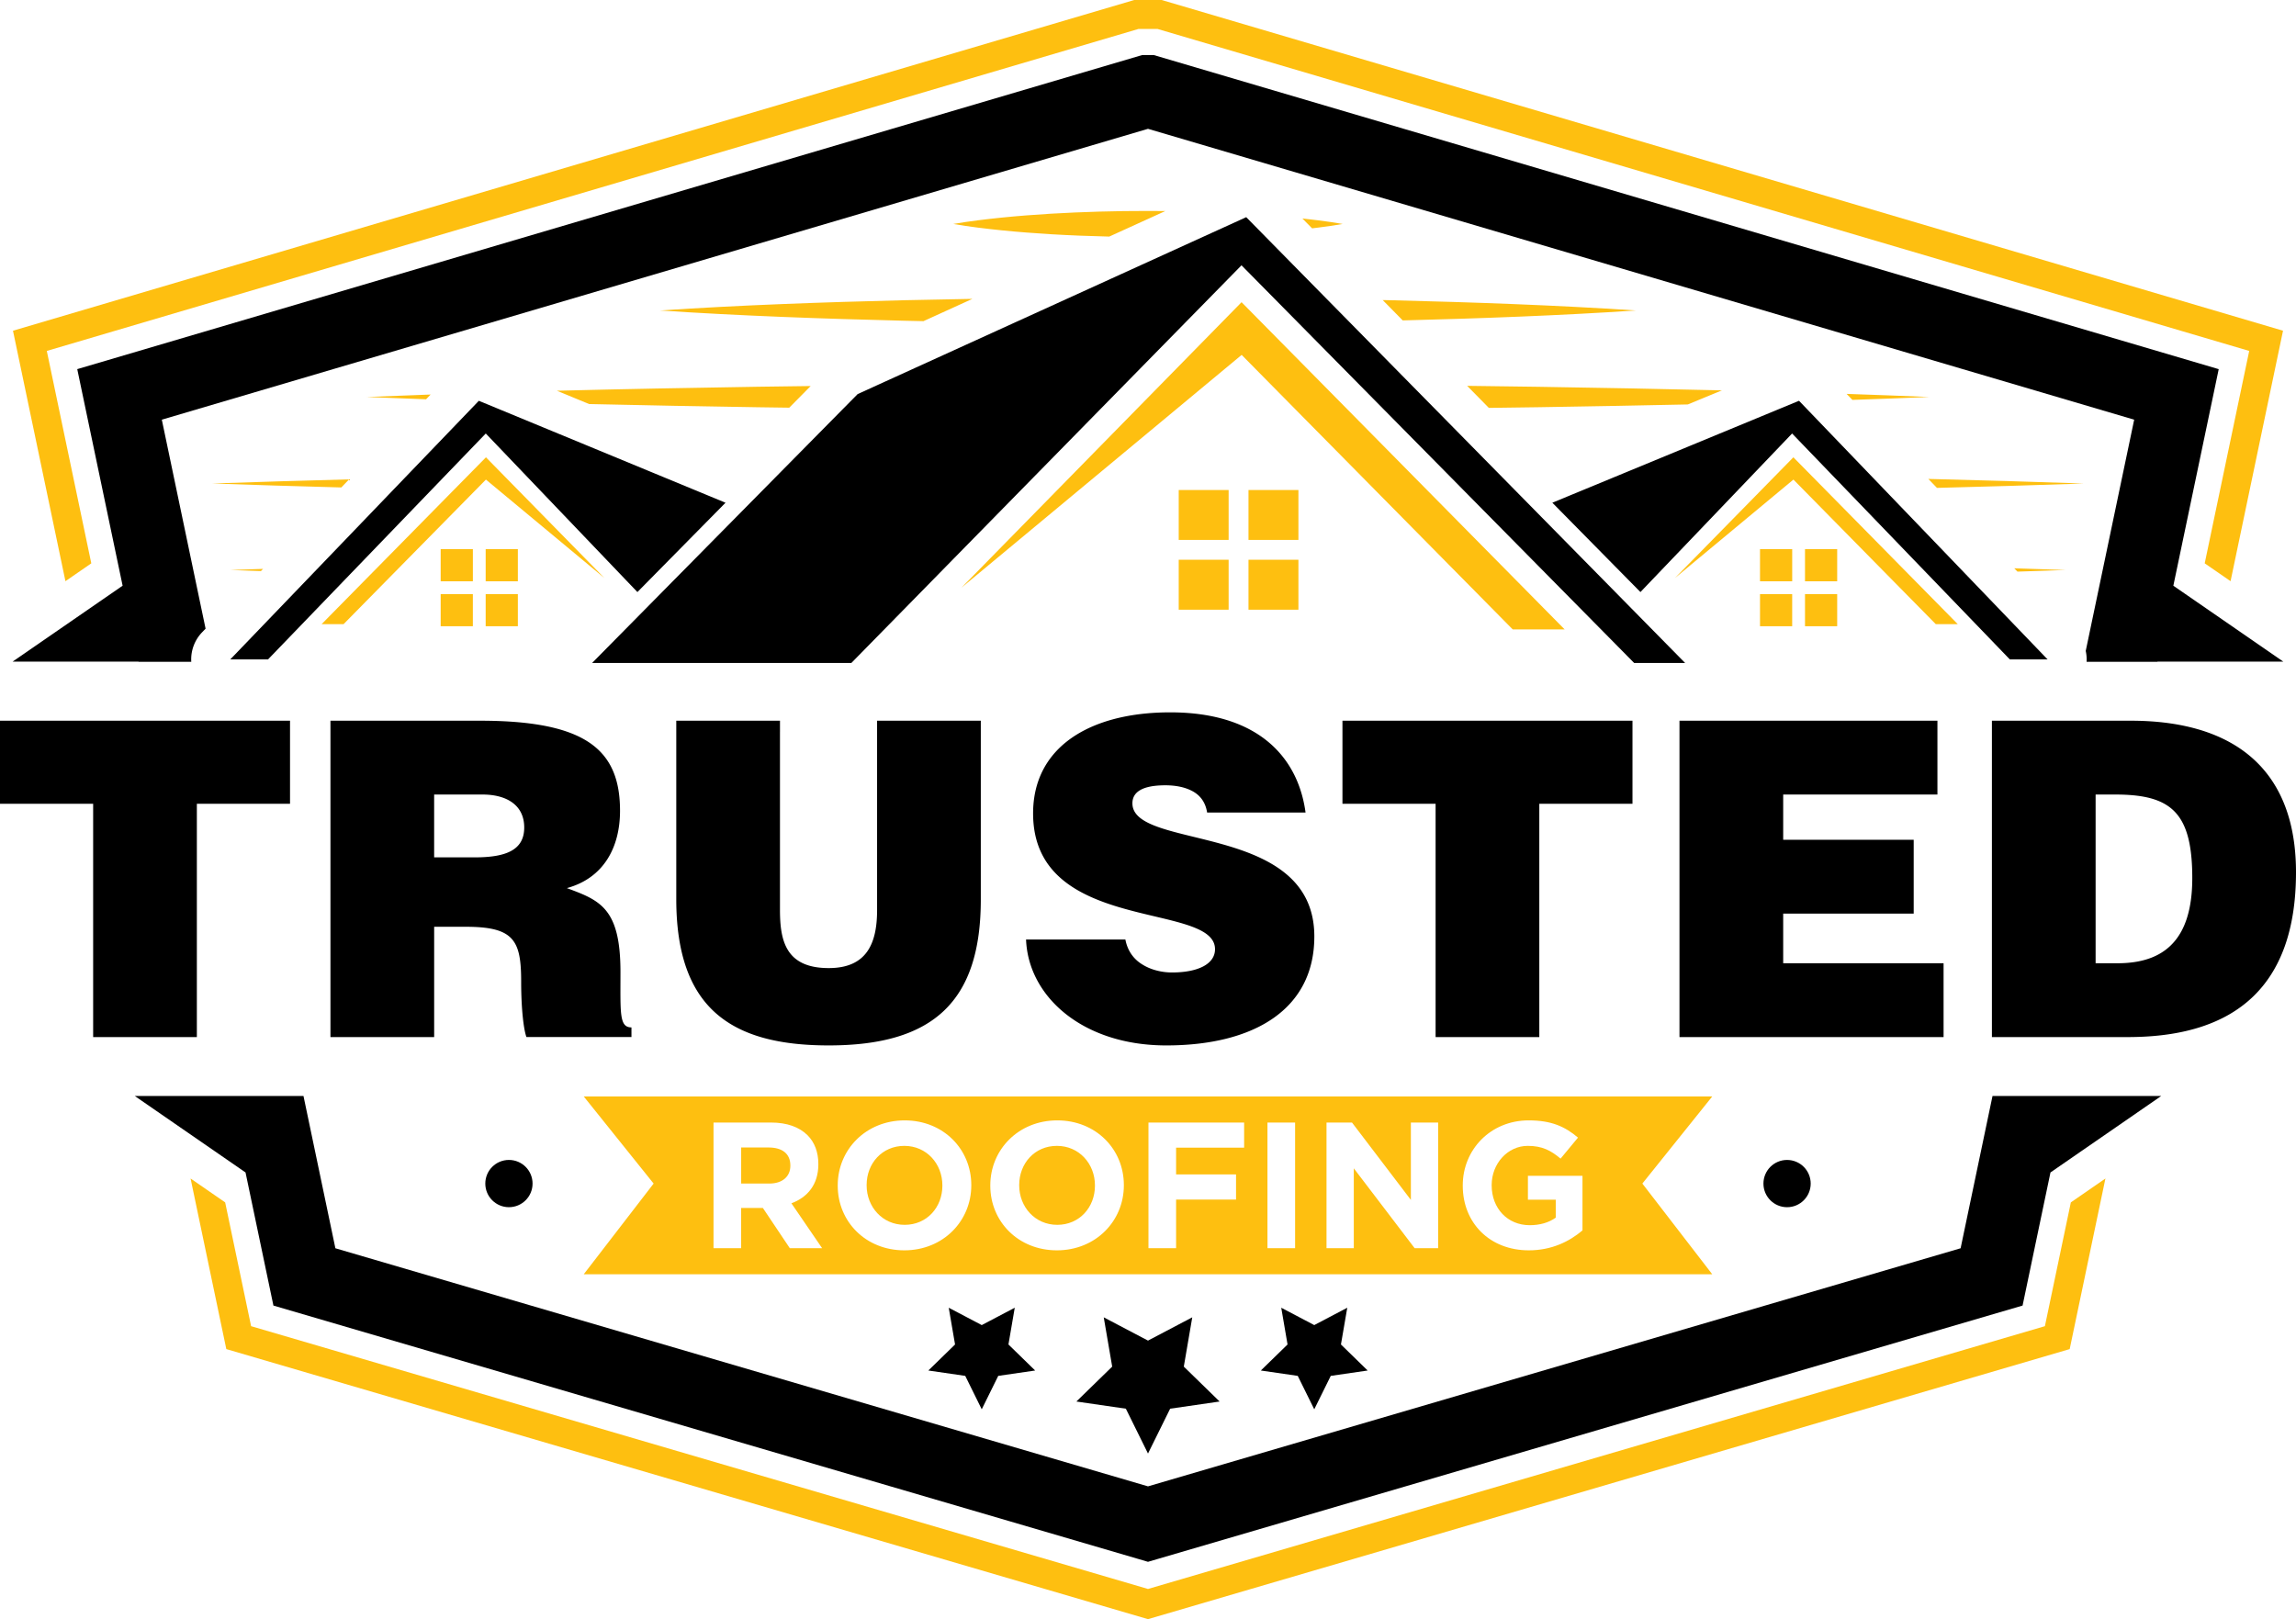
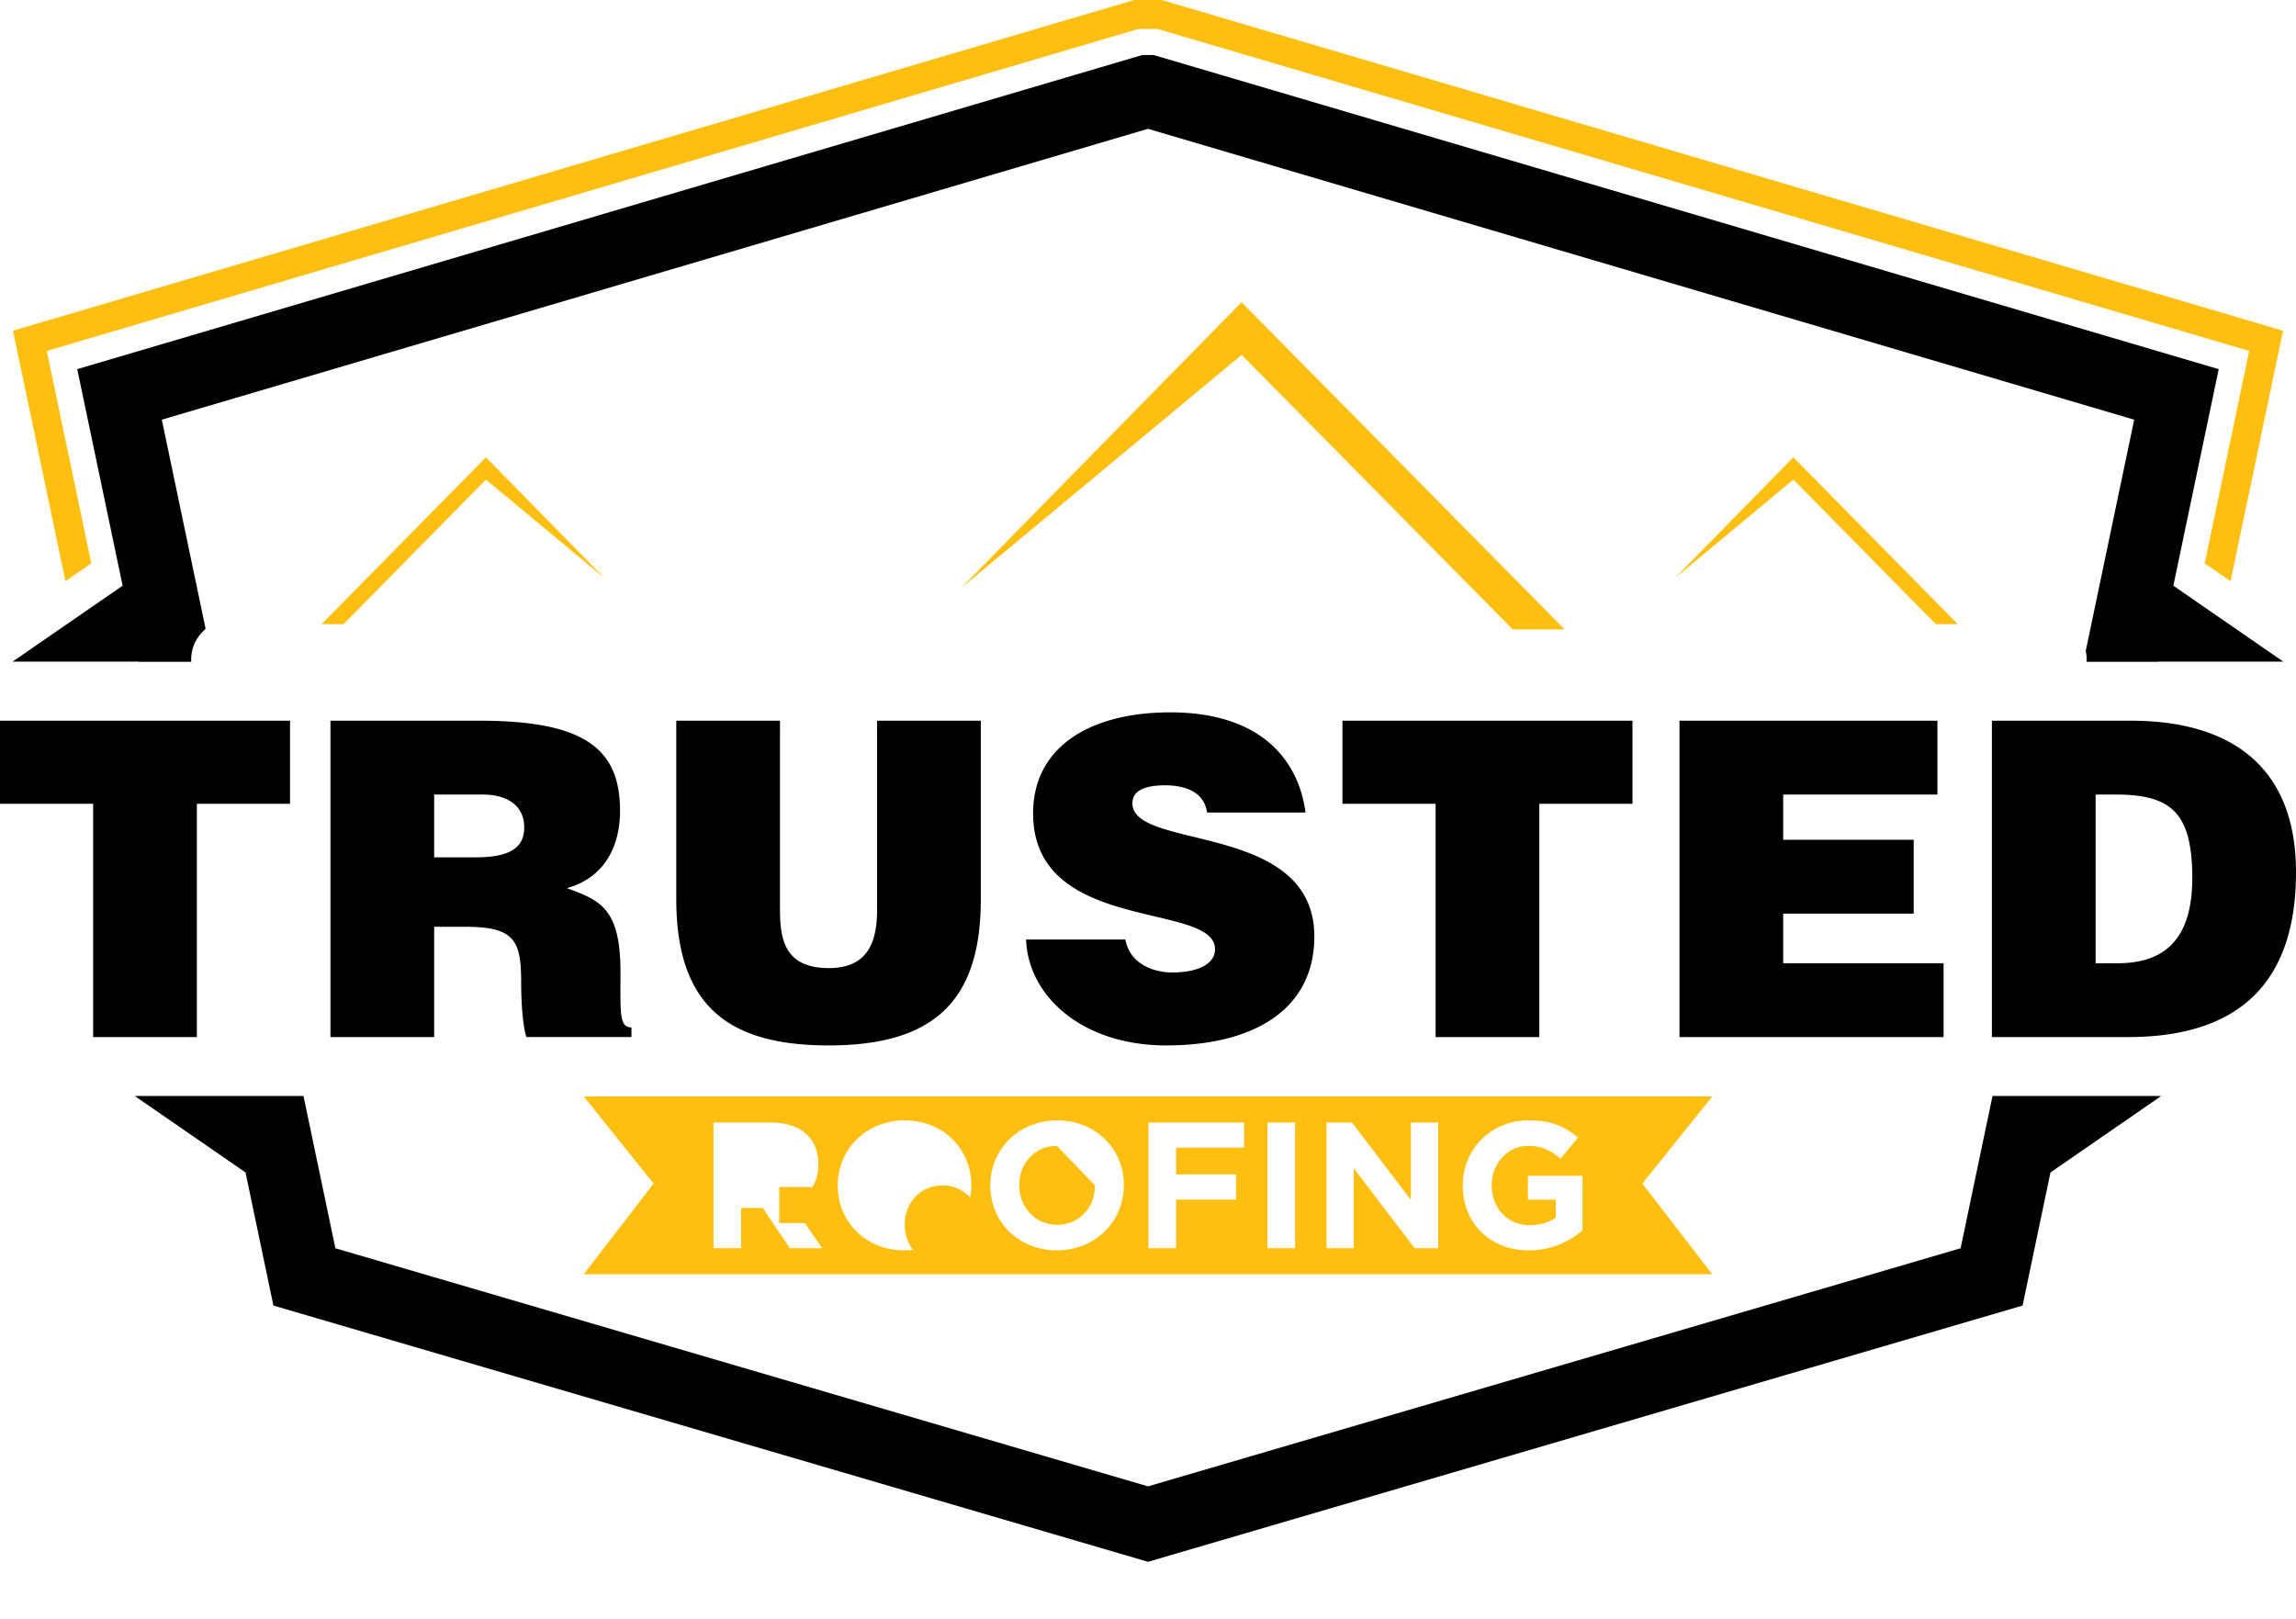
<svg xmlns="http://www.w3.org/2000/svg" aria-hidden="true" data-bbox="221.6 451.02 1556.8 1097.96" data-type="color" viewBox="221.6 451.02 1556.8 1097.96">
  <path d="M297.46 899.68h18.06l.02.1h35.75a26.54 26.54 0 0 1 7.34-19.99l2.37-2.46-29.68-141.73L1000 538.37l668.68 197.24-32.85 156.81c.53 2.41.73 4.89.58 7.36h48.04l.02-.1h85.35l-41.27-28.49-17.53-12.1-15.78-10.89 5.46-26.06 25.3-120.8-722.09-212.99h-7.87L273.98 701.33l25.3 120.8 5.46 26.06-15.78 10.89-17.53 12.1-41.27 28.49h67.3zm1343.38 294.55h-68.22l-2.04 9.74-19.59 93.51L1000 1458.93l-550.99-161.45-19.59-93.51-2.04-9.74H313l30.51 21.07 23.46 16.19 21.11 14.58 7.31 34.87 11.6 55.39 585.72 171.62 7.29 2.14 593.01-173.76 11.6-55.39 7.31-34.87 21.11-14.58 23.46-16.19 30.51-21.07zm-1310.11-39.96h24.35V996.05h63.17v-56.31H221.6v56.31h63.16v158.22zm319.03-6.56c-8.34 0-7.45-9.53-7.45-37.54 0-43.2-13.71-48.57-36.35-56.91 25.03-6.85 36.05-27.71 36.05-52.44 0-17.02-3.92-30.32-13.43-40.11-4.41-4.54-10.02-8.32-16.99-11.36-14.83-6.47-35.84-9.61-64.63-9.61h-101.3v214.53h70.32v-74.79h21.45c32.78 0 37.54 9.24 37.54 37.24 0 19.07 1.79 32.78 3.58 37.54h71.21zM543.68 1032.4h-27.71v-42.6h32.77c16.39 0 28.31 7.15 28.31 22.35.01 14.89-11.61 20.25-33.37 20.25m206.79-85.04v-7.62h-70.32v120.97c0 73.89 36.95 99.22 103.39 99.22 71.21 0 103.09-30.09 103.09-98.92V939.74h-70.32v128.41c0 23.24-7.45 39.33-32.78 39.33-28.9 0-33.07-18.18-33.07-39.33V947.36zm362.31 138.68c0-78.06-123.35-58.1-123.35-90.28 0-7.75 6.85-12.22 22.35-12.22 6.85 0 13.11 1.19 18.18 3.87s8.94 7.15 10.13 14.6h66.74c-1.93-14.29-7.05-27.54-15.95-38.48-5.52-6.79-12.49-12.68-21.05-17.38-13.88-7.62-31.94-12.08-54.77-12.08-22.42 0-42.33 4.01-57.93 12.01-8.89 4.56-16.37 10.41-22.11 17.55-8.28 10.31-12.93 23.3-12.93 38.97 0 81.94 123.35 59.59 123.35 92.07 0 10.13-11.62 15.79-29.2 15.79-6.85 0-14.3-1.79-19.96-5.36-5.96-3.57-10.13-9.24-11.62-16.98h-67.34c1.49 38.73 38.44 71.81 95.05 71.81 58.99 0 100.41-24.14 100.41-73.89m152.55 68.23V996.05h63.17v-56.31h-196.65v56.31h63.16v158.22zm274.11-50.06h-108.75v-33.67h88.49v-50.05h-88.49V989.8h104.58v-50.06h-174.9v214.53h179.07zm173.49-158.37c-6.04-1.8-12.44-3.2-19.18-4.2-5.66-.84-11.57-1.4-17.71-1.68-3.16-.15-6.39-.22-9.67-.22h-94.16v214.53h92.37c1.58 0 3.14-.02 4.7-.06 66.17-1.4 109.12-32.79 109.12-111.68 0-53-24.18-84.35-65.47-96.69m-32.36 154.51c-6.02 2.38-13 3.63-20.87 3.83-.75.02-1.5.03-2.27.03h-14.9V989.8h13.41c3.38 0 6.58.1 9.59.31 6.65.46 12.43 1.47 17.39 3.18 7.56 2.61 13.24 6.86 17.27 13.33 5.44 8.74 7.88 21.53 7.88 39.79.01 29.63-9.55 46.83-27.5 53.94" data-color="1" />
-   <path d="M566.68 1237.58c-8.85 0-16.02 7.17-16.02 16.02s7.17 16.02 16.02 16.02 16.02-7.17 16.02-16.02-7.17-16.02-16.02-16.02m850.62 16.03c0 8.85 7.17 16.02 16.02 16.02s16.02-7.17 16.02-16.02-7.17-16.02-16.02-16.02c-8.85-.01-16.02 7.17-16.02 16.02m-432.31 152.66 15.01 30.41 15.01-30.41 33.55-4.87-24.28-23.67 5.73-33.42-30.01 15.78-30.01-15.78 5.73 33.42-24.28 23.67zm-97.72.41 11.19-22.67 25.03-3.64-18.11-17.65 4.27-24.92-22.38 11.77-22.38-11.77 4.28 24.92-18.11 17.65 25.02 3.64zm214.27-22.67 11.19 22.67 11.19-22.67 25.02-3.64-18.11-17.65 4.28-24.92-22.38 11.77-22.38-11.77 4.27 24.92-18.11 17.65zm228.1-483.44h34.56l-.79-.79-9.61-9.76-34.94-35.5-9.86-10.02-13.85-14.06-43.23-43.92-15.17-15.41-42.41-43.08-15.54-15.77-42.48-43.16-15.12-15.35-43.99-44.69-10.61-10.78-28.1 12.8-91.89 41.84-37.17 16.92-93.21 42.44-13.09 5.97-9.56 9.67-42.75 43.29-15.02 15.22-35.18 35.61-8.41 8.53-13.63 13.79-45.26 45.83-9.46 9.59-.79.79h175.79l.78-.79 11.46-11.69 41.32-42.11 16.61-16.94 40.67-41.46 17.1-17.43 40.34-41.12 17.3-17.63 10.76-10.97 29.51-30.08 17.17-17.5 21.51-21.93 22.03 22.31 16.24 16.45 41.73 42.27 16.21 16.42 41.92 42.45 15.8 16.01 42.68 43.22 14.66 14.85 24.22 24.53 19.81 20.06 10.15 10.29zm-865.29-65.7 49.97-51.85 8.12-8.43 28.54-29.61 7.84 8.2 19.45 20.34 10.44 10.92 44.91 46.96 11.94 12.49 8.24 8.61 8.26-8.37 13.15-13.34 14.06-14.26 24.27-24.61-14.25-5.89-33.53-13.86L546.77 723l-.49-.2-.17.18-50.16 52.19-7 7.28-51.08 53.16-3.64 3.78-56.48 58.77h25.6l1.36-1.42 1.04-1.07 53.55-55.56zm1119.03 62.27.97 1.02h25.6l-1.79-1.87-.13-.13-54.23-56.43-4.29-4.47-50.51-52.55-7.49-7.8-49.58-51.59-.51-.52-1.41.58-117.73 48.66-34.16 14.11-13.95 5.77 38.18 38.73 13.44 13.63 2.88 2.92 5.23 5.3 8.09-8.46 12.24-12.8 10.47-10.94 34.12-35.68 10.79-11.28 27.12-28.36 28.31 29.38 8.57 8.89 49.44 51.3 5.65 5.86 52.85 54.84z" data-color="1" />
-   <path fill="#febf10" d="M1622.25 837.55q-17.445-.615-34.89-1.17l2.18 2.26c10.9-.34 21.8-.7 32.71-1.09m-1222.29-.76c-7.4.25-14.8.5-22.2.76 6.93.25 13.86.49 20.78.72zm53.08-55.23 5.26-5.47c-30.94.8-61.89 1.72-92.83 2.8 29.19 1.02 58.38 1.9 87.57 2.67m1076.08-5.77 5.83 6.07c33.19-.84 66.39-1.81 99.58-2.96-35.14-1.23-70.27-2.25-105.41-3.11M513.59 718.55c-14.45.51-28.9 1.06-43.35 1.67 13.42.56 26.83 1.08 40.25 1.56zm702.82-5.89 14.71 14.95c11.25-.14 22.51-.3 33.76-.46 33.72-.54 67.44-1.14 101.15-1.88l23.12-9.55c-41.42-.99-82.85-1.75-124.27-2.41-16.16-.25-32.32-.46-48.47-.65M621.03 725c38.03.88 76.06 1.57 114.09 2.17 7.22.11 14.43.2 21.65.3l14.5-14.68c-12.05.15-24.1.31-36.15.49-45.31.72-90.62 1.56-135.93 2.7zm856.58-2.81c17.38-.59 34.77-1.24 52.15-1.97-18.69-.78-37.37-1.47-56.06-2.1zM669.1 661.56c55.15 3.68 110.3 5.59 165.45 6.95 4.4.1 8.8.19 13.2.29l33.18-15.11c-15.46.26-30.93.56-46.39.92-55.14 1.36-110.29 3.27-165.44 6.95m490.04-7.06 13.59 13.8c52.72-1.35 105.44-3.24 158.15-6.74-55.15-3.66-110.3-5.56-165.45-6.93-2.09-.04-4.19-.08-6.29-.13m-27.15-51.61c-5.5-.95-11-1.77-16.5-2.45-3.6-.47-7.21-.88-10.81-1.27l6.59 6.69c1.41-.17 2.81-.34 4.22-.52 5.5-.68 11-1.5 16.5-2.45M934 595.94c-11 .67-22 1.5-33 2.61-5.5.57-11 1.17-16.5 1.88q-8.25 1.035-16.5 2.46 8.25 1.44 16.5 2.46c5.5.71 11 1.31 16.5 1.88 11 1.11 22 1.93 33 2.61 13.24.78 26.49 1.3 39.73 1.6l38.02-17.31c-3.92-.04-7.84-.07-11.76-.07-21.99-.02-43.99.59-65.99 1.88m674.14 754.37L1000 1528.51l-608.14-178.2-17.59-83.94-23.45-16.2 24.23 115.68L1000 1548.98l624.95-183.13 24.23-115.68-23.45 16.2z" data-color="2" />
-   <path fill="#febf10" d="m1010.68 451.43-1.36-.41h-18.64L230.4 675.28l35.57 169.85 17.53-12.11-30.17-144.03 740.18-218.33h12.98l740.18 218.33-30.17 144.03 17.53 12.11 35.57-169.85zm-72.45 776.61c-15.09 0-25.56 11.93-25.56 26.53v.24c0 14.61 10.71 26.78 25.8 26.78s25.56-11.93 25.56-26.53v-.24c.01-14.6-10.7-26.78-25.8-26.78m-103.45 0c-15.09 0-25.56 11.93-25.56 26.53v.24c0 14.61 10.71 26.78 25.8 26.78s25.56-11.93 25.56-26.53v-.24c.01-14.6-10.71-26.78-25.8-26.78m-92.01 1.1h-18.62v24.46h18.99c9.13 0 14.36-4.87 14.36-12.05v-.24c0-8.03-5.6-12.17-14.73-12.17" data-color="2" />
+   <path fill="#febf10" d="m1010.68 451.43-1.36-.41h-18.64L230.4 675.28l35.57 169.85 17.53-12.11-30.17-144.03 740.18-218.33h12.98l740.18 218.33-30.17 144.03 17.53 12.11 35.57-169.85zm-72.45 776.61c-15.09 0-25.56 11.93-25.56 26.53v.24c0 14.61 10.71 26.78 25.8 26.78s25.56-11.93 25.56-26.53v-.24m-103.45 0c-15.09 0-25.56 11.93-25.56 26.53v.24c0 14.61 10.71 26.78 25.8 26.78s25.56-11.93 25.56-26.53v-.24c.01-14.6-10.71-26.78-25.8-26.78m-92.01 1.1h-18.62v24.46h18.99c9.13 0 14.36-4.87 14.36-12.05v-.24c0-8.03-5.6-12.17-14.73-12.17" data-color="2" />
  <path fill="#febf10" d="M1184.61 1194.53H617.4l47.39 59.07-47.39 61.51h765.19l-47.39-61.51 47.39-59.07zm-427.48 102.89-18.26-27.26h-14.73v27.26H705.4v-85.2h38.95c10.83 0 19.23 3.04 24.83 8.64 4.75 4.75 7.3 11.44 7.3 19.47v.24c0 13.75-7.42 22.4-18.26 26.41l20.81 30.43h-21.9zm123.05-42.6c0 24.22-19.11 44.06-45.4 44.06s-45.16-19.6-45.16-43.82v-.24c0-24.22 19.11-44.06 45.4-44.06s45.16 19.6 45.16 43.82zm103.45 0c0 24.22-19.11 44.06-45.4 44.06s-45.16-19.6-45.16-43.82v-.24c0-24.22 19.11-44.06 45.4-44.06s45.16 19.6 45.16 43.82zm81.55-25.56h-46.13v18.14h40.65v17.04h-40.65v32.98h-18.74v-85.2h64.87zm34.56 68.16H1081v-85.2h18.74zm97 0h-15.94l-41.26-54.16v54.16h-18.5v-85.2h17.28l39.92 52.46v-52.46h18.5zm97.86-12.05c-8.76 7.43-20.81 13.51-36.39 13.51-26.53 0-44.79-18.62-44.79-43.82v-.24c0-24.22 18.87-44.06 44.67-44.06 15.34 0 24.59 4.14 33.47 11.68l-11.81 14.24c-6.57-5.48-12.42-8.64-22.27-8.64-13.63 0-24.46 12.05-24.46 26.53v.24c0 15.58 10.71 27.02 25.8 27.02 6.82 0 12.9-1.7 17.65-5.11v-12.17h-18.87v-16.19h37zm-231.16-629.43-14.01 14.28-6.86 6.99-33.54 34.19-17.32 17.65-40.27 41.05-17.21 17.55-40.5 41.28-16.85 17.18-3.36 3.43 4.12-3.43 20.7-17.2 49.62-41.23 21.18-17.6 49.39-41.04 21.18-17.6 21.16-17.58 2.63-2.19 19.65 19.91 16.99 17.21 7.66 7.76 33.47 33.89 16.6 16.82 41.71 42.24 15.77 15.97 31.94 32.35h35.22l-32.25-32.67-15.16-15.35-42.23-42.77-16.17-16.38-41.55-42.09-16.58-16.79-41.27-41.79zm386.92 118.13-12.76-12.95-12.26 12.5-5.17 5.27-5.36 5.47-46.21 47.1-11.32 11.54 13.83-11.5 55.82-46.38 1.2-1 9.5-7.89 7.46 7.58 49.27 50.05 7.12 7.23 32.67 33.17h14.9l-33.03-33.53-6.42-6.51-49.92-50.69zm-995.8 100.19 32.91-33.42 6.63-6.73 49.7-50.48 7.28-7.4 9.28 7.71 57.42 47.71L631.43 843l-11.17-11.39-46.53-47.43-10.2-10.39-12.43-12.67-12.95 13.15-8.93 9.06-50.38 51.16-5.9 5.98-33.28 33.79z" data-color="2" />
-   <path fill="#febf10" d="M542.22 853.86v21.83H520.4v-21.83zm30.51 0v21.83h-21.82v-21.83zm-30.5-11.79v-18.71H520.4v21.83h21.83zm30.5.6v-19.31h-21.82v21.83h21.82zm894.57 11.19v21.83h-21.82v-21.83zm-30.51 0v21.83h-21.82v-21.83zm30.51-12.01v-18.49h-21.82v21.83h21.82zm-30.5.62v-19.11h-21.83v21.83h21.83zm-368.66 3.82v18.17h33.85V830.6h-33.85zm-47.31.08v18.09h33.84V830.6h-33.84zm81.16-58.85v-4.23h-33.85v33.86h33.85zm-47.32.14v-4.37h-33.84v33.86h33.84z" data-color="2" />
</svg>